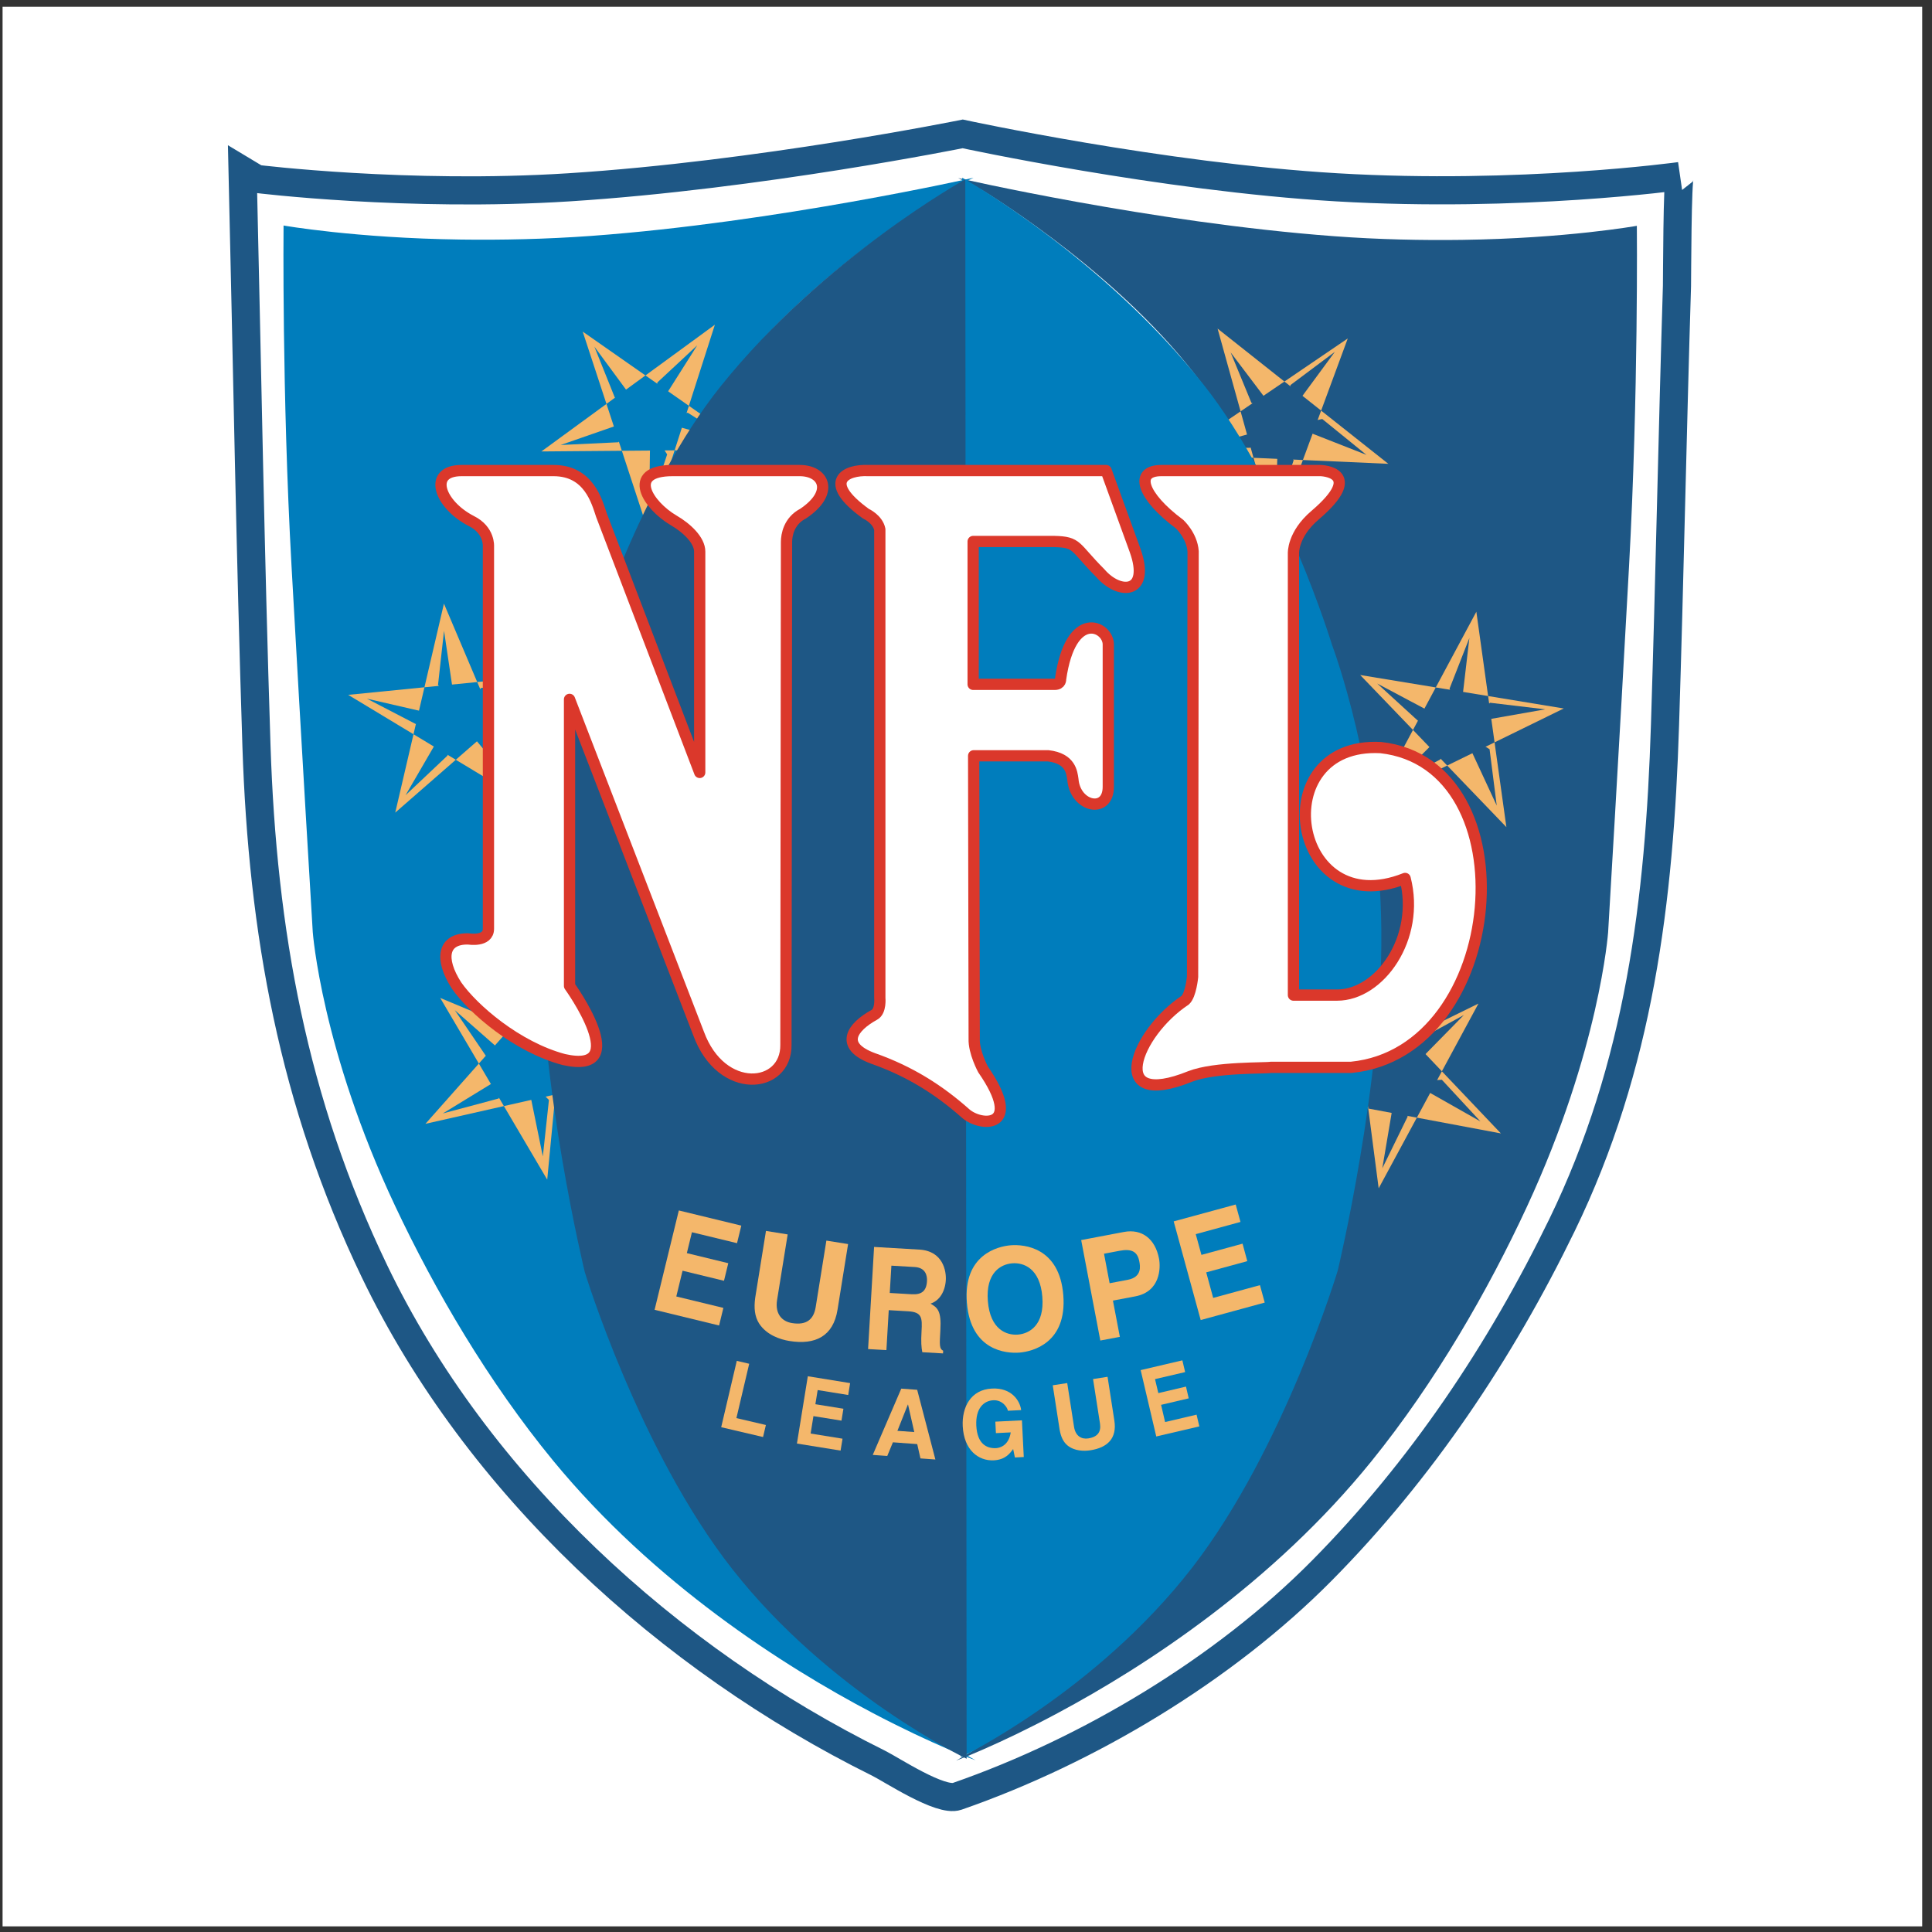
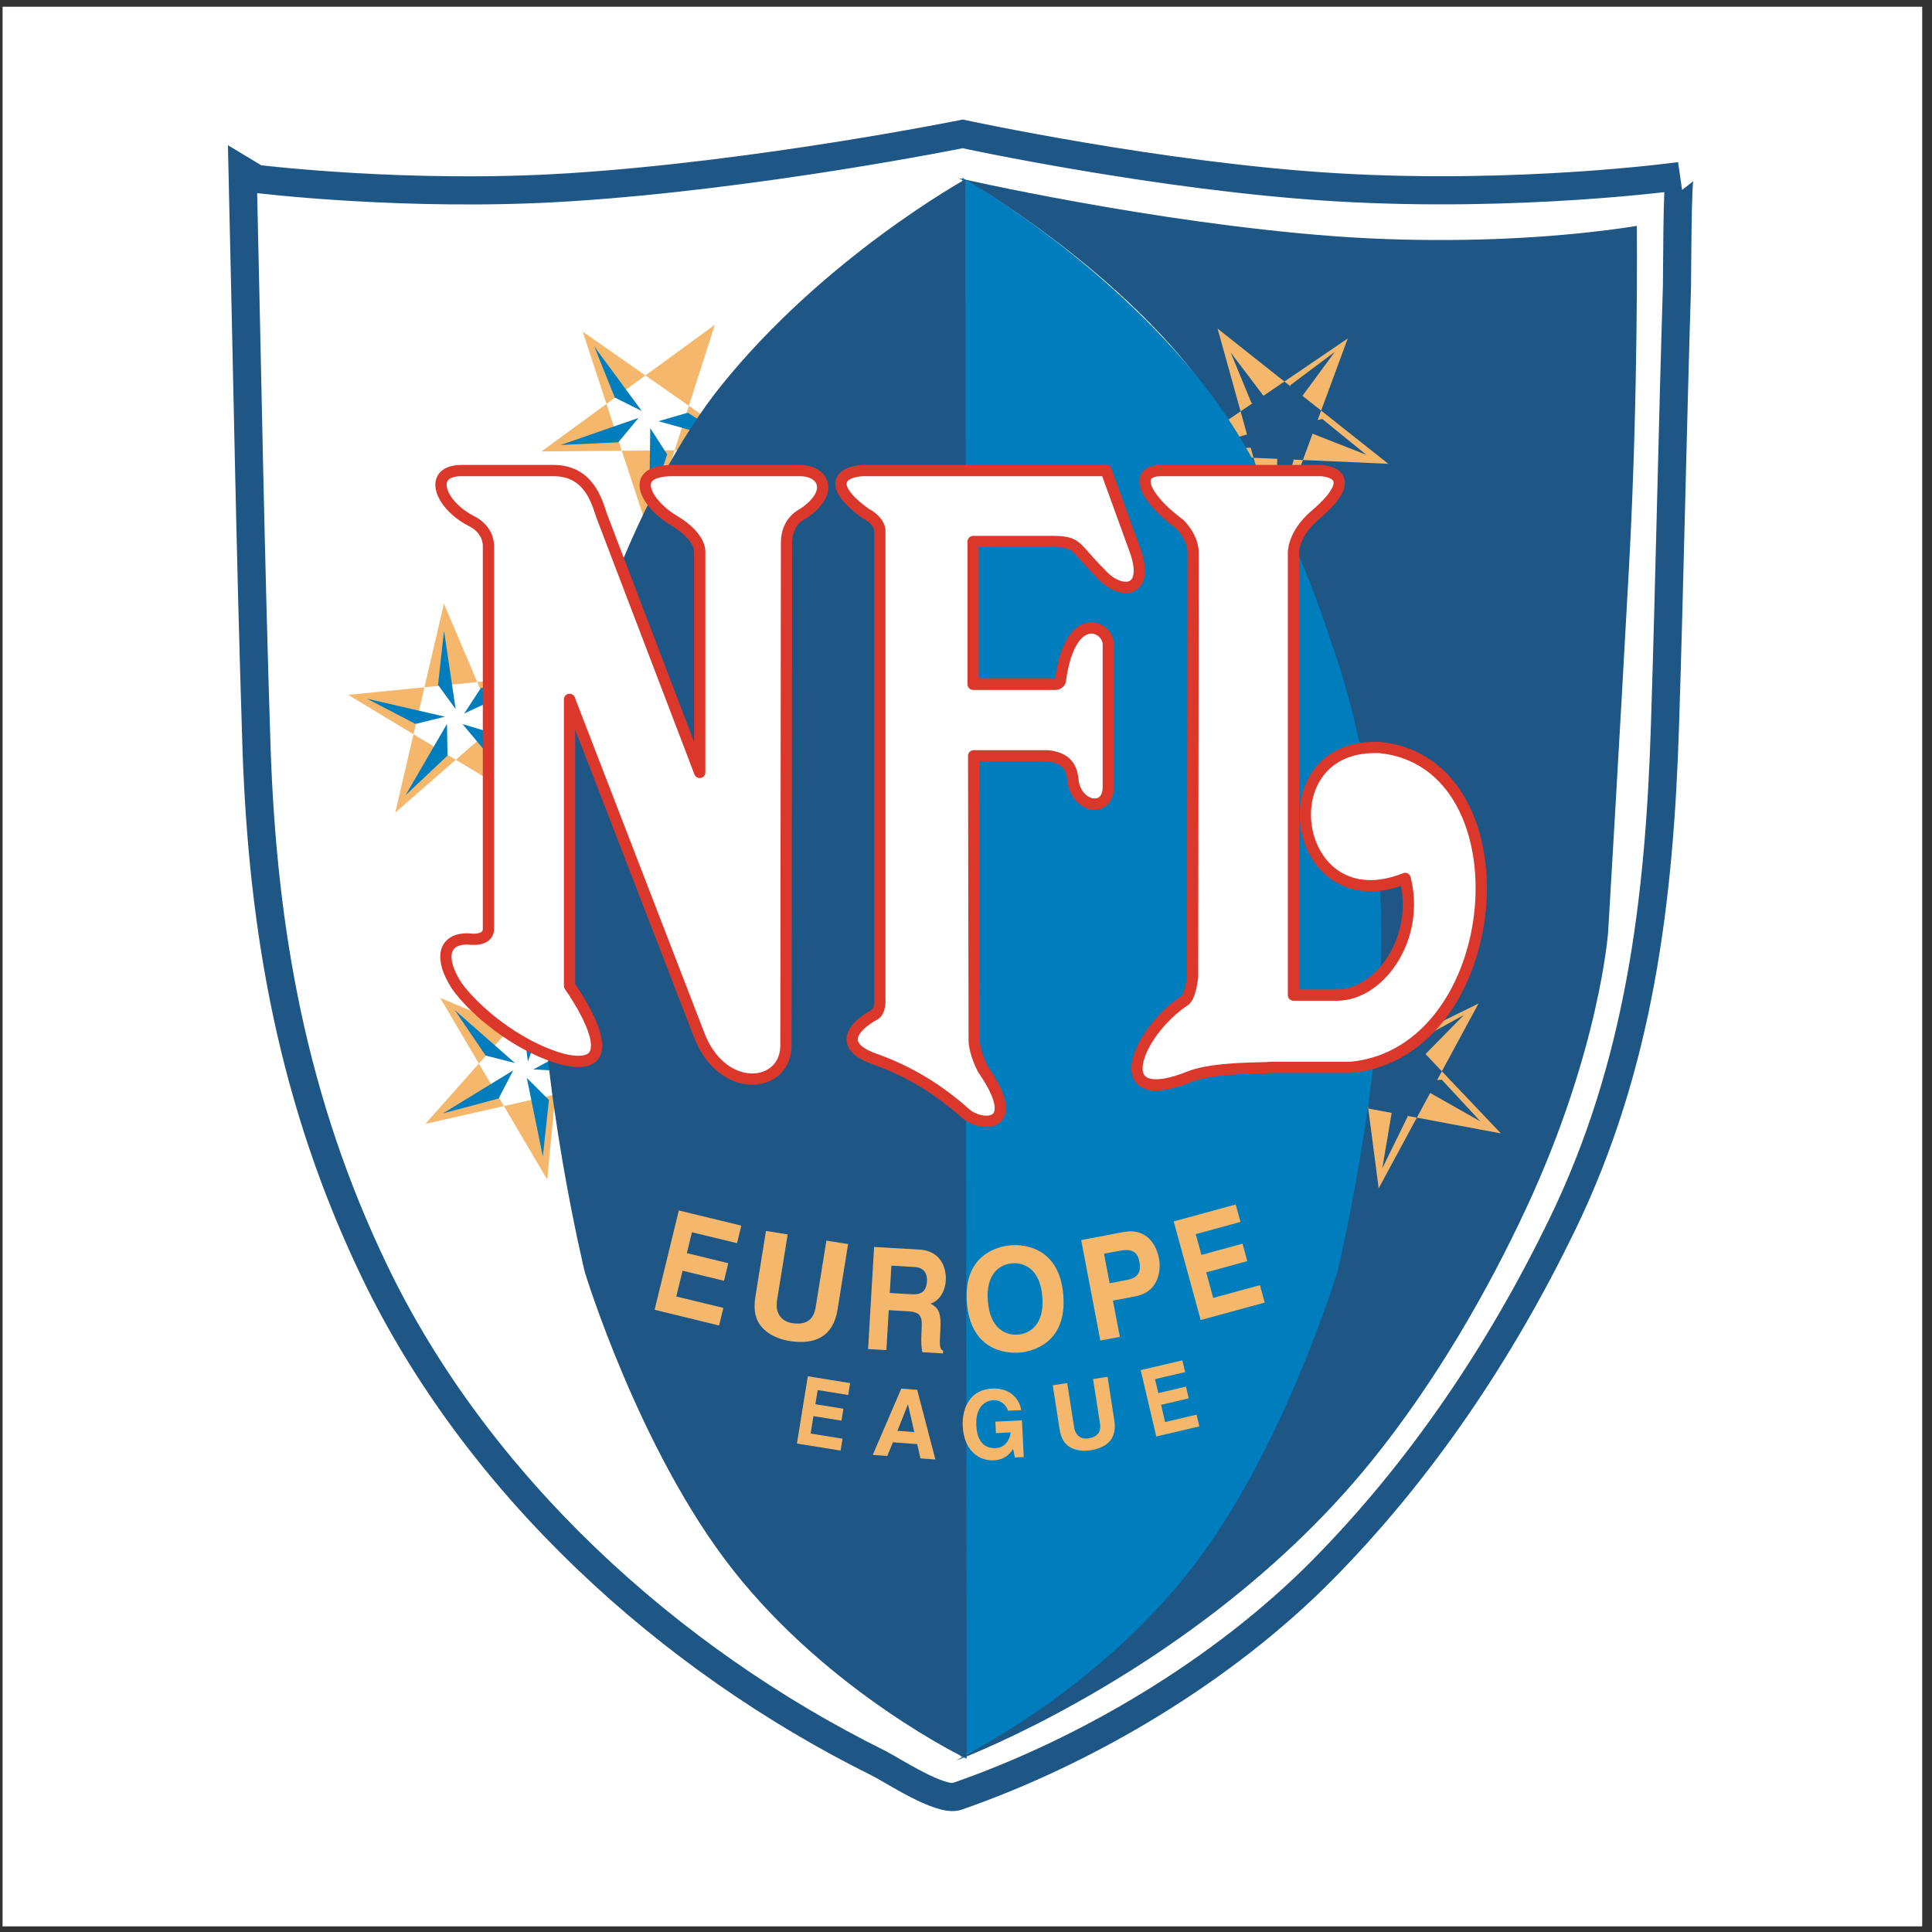
<svg xmlns="http://www.w3.org/2000/svg" width="194pt" height="194pt" viewBox="0 0 194 194" version="1.1">
  <rect x="0" y="0" width="194" height="194" fill="#333333" stroke="none" />
  <g id="surface1">
    <path style=" stroke:none;fill-rule:evenodd;fill:rgb(100%,100%,100%);fill-opacity:1;" d="M 0.258 0.676 L 193.016 0.676 L 193.016 193.434 L 0.258 193.434 L 0.258 0.676 " />
    <path style=" stroke:none;fill-rule:evenodd;fill:rgb(100%,100%,100%);fill-opacity:1;" d="M 24.387 17.316 C 24.84 36.551 25.156 55.793 25.781 75.023 C 26.391 93.668 29.469 110.758 37.648 127.734 C 47.965 149.137 67.152 166.613 88.316 177.066 C 89.629 177.715 94.547 180.973 96.215 180.395 C 109.449 175.809 123.059 167.656 132.891 157.746 C 142.855 147.695 150.828 135.812 157.012 123.121 C 164.812 107.109 166.824 90.496 167.379 72.926 C 167.848 58.25 168.133 43.57 168.582 28.898 C 168.598 28.371 168.602 17.922 168.891 17.879 C 168.891 17.879 152.836 20.094 134.391 19.008 C 116.805 17.977 96.781 13.648 96.781 13.648 C 96.781 13.648 76.27 17.797 57.191 19.008 C 41.02 20.035 25.801 18.16 25.801 18.16 L 24.387 17.316 " />
    <path style="fill:none;stroke-width:28.247;stroke-linecap:butt;stroke-linejoin:miter;stroke:rgb(11.8%,34.099%,52.199%);stroke-opacity:1;stroke-miterlimit:2.613;" d="M 243.592 1768.84 C 248.118 1576.278 251.279 1383.638 257.522 1191.115 C 263.608 1004.458 294.355 833.366 376.059 663.408 C 479.107 449.142 670.765 274.178 882.167 169.528 C 895.277 163.036 944.402 130.421 961.062 136.209 C 1093.257 182.12 1229.197 263.736 1327.367 362.95 C 1426.942 463.572 1506.579 582.535 1568.345 709.593 C 1646.265 869.892 1666.359 1036.213 1671.9 1212.116 C 1676.582 1359.04 1679.391 1506.003 1683.917 1652.888 C 1684.074 1658.129 1684.113 1762.778 1686.961 1763.209 C 1686.961 1763.209 1526.634 1741.035 1342.389 1751.907 C 1166.728 1762.231 966.681 1805.561 966.681 1805.561 C 966.681 1805.561 761.834 1764.03 571.269 1751.907 C 409.732 1741.583 257.717 1760.354 257.717 1760.354 Z M 243.592 1768.84 " transform="matrix(0.1,0,0,-0.1,0,194)" />
    <path style=" stroke:none;fill-rule:evenodd;fill:rgb(11.8%,34.099%,52.199%);fill-opacity:1;" d="M 164.363 22.676 C 164.363 22.676 157.281 23.945 146.832 24.086 C 142.855 24.141 138.461 24.055 133.969 23.719 C 115.664 22.359 96.215 17.879 96.215 17.879 L 98.477 19.008 C 98.477 19.008 110.789 26.328 119.117 36.504 C 127.188 46.355 131.277 59.074 131.277 59.074 C 131.277 59.074 137.16 73.863 138.066 90.957 C 138.848 105.711 134.672 123.121 134.672 123.121 C 134.672 123.121 129.371 142.109 119.516 155.867 C 110.016 169.141 96.008 176.789 96.008 176.789 C 96.008 176.789 100.156 175.258 106.199 172.023 C 114.988 167.328 127.777 159.016 137.73 146.707 C 144.145 138.773 149.438 129.559 153.336 121.145 C 160.621 105.426 161.477 93.625 161.477 93.625 C 161.477 93.625 162.586 75.031 163.578 56.871 C 164.531 39.469 164.363 22.676 164.363 22.676 " />
-     <path style=" stroke:none;fill-rule:evenodd;fill:rgb(0%,48.999%,73.7%);fill-opacity:1;" d="M 28.473 22.645 C 28.473 22.645 35.672 23.914 46.297 24.055 C 50.34 24.109 54.805 24.02 59.371 23.688 C 77.977 22.328 97.754 17.848 97.754 17.848 L 95.453 18.977 C 95.453 18.977 82.934 26.297 74.469 36.473 C 66.266 46.324 62.105 59.043 62.105 59.043 C 62.105 59.043 56.129 73.828 55.207 90.926 C 54.414 105.68 58.656 123.09 58.656 123.09 C 58.656 123.09 64.047 142.078 74.062 155.84 C 83.723 169.109 97.961 176.758 97.961 176.758 C 97.961 176.758 93.746 175.227 87.598 171.992 C 78.668 167.297 65.668 158.98 55.547 146.676 C 49.027 138.742 43.648 129.527 39.684 121.113 C 32.277 105.398 31.406 93.594 31.406 93.594 C 31.406 93.594 30.281 75 29.273 56.84 C 28.305 39.438 28.473 22.645 28.473 22.645 " />
-     <path style=" stroke:none;fill-rule:evenodd;fill:rgb(95.699%,71.799%,42%);fill-opacity:1;" d="M 148.246 61.426 L 138.066 80.422 L 157.023 71.141 L 136.582 67.781 L 151.262 83.055 L 148.246 61.426 " />
    <path style=" stroke:none;fill-rule:evenodd;fill:rgb(11.8%,34.099%,52.199%);fill-opacity:1;" d="M 147.547 64.059 L 146.625 71.957 L 145.555 69.148 Z M 147.547 64.059 " />
    <path style=" stroke:none;fill-rule:evenodd;fill:rgb(11.8%,34.099%,52.199%);fill-opacity:1;" d="M 155.16 71.227 L 147.344 72.605 L 149.621 70.566 Z M 155.16 71.227 " />
    <path style=" stroke:none;fill-rule:evenodd;fill:rgb(11.8%,34.099%,52.199%);fill-opacity:1;" d="M 150.293 80.891 L 146.902 73.59 L 149.574 75.23 Z M 150.293 80.891 " />
-     <path style=" stroke:none;fill-rule:evenodd;fill:rgb(11.8%,34.099%,52.199%);fill-opacity:1;" d="M 139.527 79.004 L 145.398 73.164 L 144.629 76.254 Z M 139.527 79.004 " />
    <path style=" stroke:none;fill-rule:evenodd;fill:rgb(11.8%,34.099%,52.199%);fill-opacity:1;" d="M 138.293 68.637 L 145.395 72.41 L 142.359 72.355 Z M 138.293 68.637 " />
    <path style=" stroke:none;fill-rule:evenodd;fill:rgb(95.699%,71.799%,42%);fill-opacity:1;" d="M 122.262 32.996 L 128.035 53.758 L 135.336 33.984 L 118.215 45.629 L 139.406 46.574 L 122.262 32.996 " />
    <path style=" stroke:none;fill-rule:evenodd;fill:rgb(11.8%,34.099%,52.199%);fill-opacity:1;" d="M 123.574 35.387 L 128.375 41.734 L 125.656 40.441 Z M 123.574 35.387 " />
    <path style=" stroke:none;fill-rule:evenodd;fill:rgb(11.8%,34.099%,52.199%);fill-opacity:1;" d="M 134.039 35.328 L 129.34 41.711 L 129.582 38.664 Z M 134.039 35.328 " />
    <path style=" stroke:none;fill-rule:evenodd;fill:rgb(11.8%,34.099%,52.199%);fill-opacity:1;" d="M 137.207 45.672 L 129.703 42.727 L 132.773 42.074 Z M 137.207 45.672 " />
    <path style=" stroke:none;fill-rule:evenodd;fill:rgb(11.8%,34.099%,52.199%);fill-opacity:1;" d="M 128.109 51.723 L 128.324 43.453 L 129.898 46.219 Z M 128.109 51.723 " />
    <path style=" stroke:none;fill-rule:evenodd;fill:rgb(11.8%,34.099%,52.199%);fill-opacity:1;" d="M 120.047 45.07 L 127.797 42.91 L 125.562 44.961 Z M 120.047 45.07 " />
    <path style=" stroke:none;fill-rule:evenodd;fill:rgb(95.699%,71.799%,42%);fill-opacity:1;" d="M 135.652 97.961 L 138.438 119.324 L 148.457 100.773 L 129.863 109.898 L 150.711 113.812 L 135.652 97.961 " />
    <path style=" stroke:none;fill-rule:evenodd;fill:rgb(11.8%,34.099%,52.199%);fill-opacity:1;" d="M 136.617 100.508 L 140.473 107.469 L 137.965 105.805 Z M 136.617 100.508 " />
    <path style=" stroke:none;fill-rule:evenodd;fill:rgb(11.8%,34.099%,52.199%);fill-opacity:1;" d="M 146.988 101.926 L 141.434 107.582 L 142.102 104.598 Z M 146.988 101.926 " />
    <path style=" stroke:none;fill-rule:evenodd;fill:rgb(11.8%,34.099%,52.199%);fill-opacity:1;" d="M 148.66 112.609 L 141.648 108.637 L 144.781 108.422 Z M 148.66 112.609 " />
    <path style=" stroke:none;fill-rule:evenodd;fill:rgb(11.8%,34.099%,52.199%);fill-opacity:1;" d="M 138.801 117.32 L 140.18 109.164 L 141.348 112.121 Z M 138.801 117.32 " />
    <path style=" stroke:none;fill-rule:evenodd;fill:rgb(11.8%,34.099%,52.199%);fill-opacity:1;" d="M 131.758 109.602 L 139.734 108.551 L 137.234 110.27 Z M 131.758 109.602 " />
    <path style=" stroke:none;fill-rule:evenodd;fill:rgb(95.699%,71.799%,42%);fill-opacity:1;" d="M 44.578 60.613 L 39.688 81.598 L 55.582 67.727 L 34.965 69.773 L 53.113 80.723 L 44.578 60.613 " />
    <path style=" stroke:none;fill-rule:evenodd;fill:rgb(0%,48.999%,73.7%);fill-opacity:1;" d="M 44.586 63.34 L 45.754 71.207 L 43.984 68.77 Z M 44.586 63.34 " />
    <path style=" stroke:none;fill-rule:evenodd;fill:rgb(0%,48.999%,73.7%);fill-opacity:1;" d="M 53.801 68.289 L 46.613 71.645 L 48.285 69.09 Z M 53.801 68.289 " />
    <path style=" stroke:none;fill-rule:evenodd;fill:rgb(0%,48.999%,73.7%);fill-opacity:1;" d="M 51.617 78.883 L 46.445 72.711 L 49.453 73.605 Z M 51.617 78.883 " />
    <path style=" stroke:none;fill-rule:evenodd;fill:rgb(0%,48.999%,73.7%);fill-opacity:1;" d="M 40.727 79.848 L 44.883 72.691 L 44.938 75.871 Z M 40.727 79.848 " />
    <path style=" stroke:none;fill-rule:evenodd;fill:rgb(0%,48.999%,73.7%);fill-opacity:1;" d="M 36.84 70.156 L 44.684 71.965 L 41.734 72.695 Z M 36.84 70.156 " />
    <path style=" stroke:none;fill-rule:evenodd;fill:rgb(95.699%,71.799%,42%);fill-opacity:1;" d="M 71.785 32.605 L 54.363 45.332 L 75.48 45.156 L 58.512 33.297 L 65.117 53.406 L 71.785 32.605 " />
-     <path style=" stroke:none;fill-rule:evenodd;fill:rgb(0%,48.999%,73.7%);fill-opacity:1;" d="M 70.012 34.676 L 65.754 41.402 L 66.008 38.406 Z M 70.012 34.676 " />
    <path style=" stroke:none;fill-rule:evenodd;fill:rgb(0%,48.999%,73.7%);fill-opacity:1;" d="M 73.766 44.426 L 66.121 42.297 L 69.059 41.441 Z M 73.766 44.426 " />
    <path style=" stroke:none;fill-rule:evenodd;fill:rgb(0%,48.999%,73.7%);fill-opacity:1;" d="M 65.184 51.035 L 65.297 42.992 L 66.992 45.629 Z M 65.184 51.035 " />
    <path style=" stroke:none;fill-rule:evenodd;fill:rgb(0%,48.999%,73.7%);fill-opacity:1;" d="M 56.297 44.684 L 64.125 41.961 L 62.09 44.41 Z M 56.297 44.684 " />
    <path style=" stroke:none;fill-rule:evenodd;fill:rgb(0%,48.999%,73.7%);fill-opacity:1;" d="M 59.684 34.809 L 64.449 41.277 L 61.734 39.918 Z M 59.684 34.809 " />
    <path style=" stroke:none;fill-rule:evenodd;fill:rgb(95.699%,71.799%,42%);fill-opacity:1;" d="M 57.023 96.715 L 42.719 112.848 L 63.312 108.191 L 44.203 100.207 L 54.949 118.453 L 57.023 96.715 " />
    <path style=" stroke:none;fill-rule:evenodd;fill:rgb(0%,48.999%,73.7%);fill-opacity:1;" d="M 55.73 99.113 L 53.008 106.59 L 52.613 103.605 Z M 55.73 99.113 " />
    <path style=" stroke:none;fill-rule:evenodd;fill:rgb(0%,48.999%,73.7%);fill-opacity:1;" d="M 61.48 107.84 L 53.555 107.383 L 56.246 105.926 Z M 61.48 107.84 " />
    <path style=" stroke:none;fill-rule:evenodd;fill:rgb(0%,48.999%,73.7%);fill-opacity:1;" d="M 54.508 116.121 L 52.898 108.238 L 55.121 110.453 Z M 54.508 116.121 " />
    <path style=" stroke:none;fill-rule:evenodd;fill:rgb(0%,48.999%,73.7%);fill-opacity:1;" d="M 44.469 111.805 L 51.535 107.48 L 50.07 110.305 Z M 44.469 111.805 " />
    <path style=" stroke:none;fill-rule:evenodd;fill:rgb(0%,48.999%,73.7%);fill-opacity:1;" d="M 45.668 101.434 L 51.707 106.742 L 48.766 105.992 Z M 45.668 101.434 " />
    <path style=" stroke:none;fill-rule:evenodd;fill:rgb(0%,48.999%,73.7%);fill-opacity:1;" d="M 96.625 17.848 C 96.625 17.848 110.617 25.68 120.859 38.625 C 128.914 48.805 133.758 64.77 133.758 64.77 C 133.758 64.77 138.559 77.359 138.707 93.477 C 138.848 108.738 134.332 127.57 134.332 127.57 C 134.332 127.57 128.961 145.461 119.715 157.406 C 110.051 169.887 96.496 176.445 96.496 176.445 L 96.625 17.848 " />
    <path style=" stroke:none;fill-rule:evenodd;fill:rgb(11.8%,34.099%,52.199%);fill-opacity:1;" d="M 96.93 18.008 C 96.93 18.008 82.754 25.836 72.371 38.781 C 64.207 48.961 59.301 64.926 59.301 64.926 C 59.301 64.926 54.434 77.516 54.285 93.633 C 54.145 108.895 58.719 127.727 58.719 127.727 C 58.719 127.727 64.164 145.617 73.535 157.562 C 83.324 170.043 97.062 176.602 97.062 176.602 L 96.93 18.008 " />
    <path style=" stroke:none;fill-rule:evenodd;fill:rgb(100%,100%,100%);fill-opacity:1;" d="M 80.387 47.422 L 67.613 47.422 C 62.879 47.422 65.148 50.914 67.73 52.418 C 69.051 53.184 70.34 54.406 70.34 55.543 L 70.34 77.695 L 60.469 51.906 C 60.008 50.547 59.207 47.422 55.648 47.422 L 46.406 47.422 C 42.961 47.422 44.168 50.828 47.379 52.477 C 49.23 53.395 49.102 55.031 49.102 55.031 L 49.102 93.371 C 49.102 94.734 47.094 94.395 47.094 94.395 C 44.512 94.336 44.168 96.383 45.887 99.055 C 47.551 101.438 51.973 105.242 56.68 106.492 C 63.738 108.082 57.254 99.105 57.254 99.105 L 57.254 70.367 L 70.227 103.879 C 72.523 110.129 79.066 109.445 79.012 105.016 L 79.066 54.578 C 79.066 53.895 79.297 52.477 80.73 51.738 C 83.891 49.633 82.855 47.422 80.387 47.422 " />
    <path style="fill:none;stroke-width:11.299;stroke-linecap:round;stroke-linejoin:round;stroke:rgb(85.899%,21.999%,16.899%);stroke-opacity:1;stroke-miterlimit:2.613;" d="M 802.96 1467.483 L 675.37 1467.483 C 628.079 1467.483 650.749 1432.482 676.54 1417.426 C 689.728 1409.761 702.604 1397.521 702.604 1386.141 L 702.604 1164.366 L 604.005 1422.549 C 599.401 1436.198 591.402 1467.483 555.856 1467.483 L 463.5 1467.483 C 429.124 1467.483 441.181 1433.343 473.254 1416.84 C 491.749 1407.689 490.461 1391.264 490.461 1391.264 L 490.461 1007.43 C 490.461 993.782 470.406 997.184 470.406 997.184 C 444.615 997.771 441.181 977.279 458.349 950.53 C 474.971 926.675 519.14 888.585 566.157 876.071 C 636.663 860.154 571.893 949.983 571.893 949.983 L 571.893 1237.73 L 701.473 902.233 C 724.416 839.662 789.772 846.506 789.186 890.853 L 789.772 1395.8 C 789.772 1402.644 792.074 1416.84 806.393 1424.231 C 837.959 1445.309 827.619 1467.483 802.96 1467.483 Z M 802.96 1467.483 " transform="matrix(0.1,0,0,-0.1,0,194)" />
    <path style=" stroke:none;fill-rule:evenodd;fill:rgb(100%,100%,100%);fill-opacity:1;" d="M 114.109 55.426 L 111.195 47.422 L 87.258 47.422 C 85.102 47.316 82.516 48.473 87.043 51.742 C 87.043 51.742 88.23 52.27 88.445 53.32 L 88.445 100.312 C 88.445 100.312 88.578 101.629 87.906 101.996 C 85.641 103.238 84.348 105.105 87.742 106.371 C 91.52 107.691 94.457 109.586 97.07 111.902 C 98.637 113.273 102.949 113.43 98.824 107.477 C 98.824 107.477 97.879 105.738 97.934 104.398 L 97.879 76.027 L 105.375 76.027 C 107.641 76.289 107.754 77.715 107.855 78.398 C 108.082 81.18 111.414 81.875 111.414 79.137 L 111.414 64.855 C 111.414 63.016 107.641 61.223 106.617 68.336 C 106.617 68.336 106.668 68.859 106.023 68.859 L 97.828 68.859 L 97.828 54.531 L 105.969 54.531 C 108.395 54.586 107.965 55.059 110.602 57.695 C 112.547 59.957 115.672 59.801 114.109 55.426 " />
    <path style="fill:none;stroke-width:11.299;stroke-linecap:round;stroke-linejoin:round;stroke:rgb(85.899%,21.999%,16.899%);stroke-opacity:1;stroke-miterlimit:2.613;" d="M 1139.806 1387.314 L 1110.698 1467.483 L 871.593 1467.483 C 850.055 1468.5 824.225 1456.924 869.447 1424.192 C 869.447 1424.192 881.309 1418.912 883.455 1408.393 L 883.455 937.938 C 883.455 937.938 884.781 924.759 878.07 921.044 C 855.44 908.647 842.525 889.954 876.432 877.283 C 914.162 864.065 943.504 845.098 969.607 821.908 C 985.254 808.181 1028.33 806.617 987.127 866.177 C 987.127 866.177 977.684 883.618 978.231 897.032 L 977.684 1181.065 L 1052.561 1181.065 C 1075.152 1178.445 1076.323 1164.171 1077.337 1157.327 C 1079.6 1129.483 1112.883 1122.522 1112.883 1149.936 L 1112.883 1292.871 C 1112.883 1311.329 1075.152 1329.28 1064.968 1258.066 C 1064.968 1258.066 1065.476 1252.826 1059.038 1252.826 L 977.177 1252.826 L 977.177 1396.269 L 1058.491 1396.269 C 1082.722 1395.722 1078.391 1390.99 1104.767 1364.593 C 1124.198 1341.95 1155.413 1343.514 1139.806 1387.314 Z M 1139.806 1387.314 " transform="matrix(0.1,0,0,-0.1,0,194)" />
    <path style=" stroke:none;fill-rule:evenodd;fill:rgb(100%,100%,100%);fill-opacity:1;" d="M 138.801 75.203 C 127.066 74.578 129.801 92.895 141.254 88.328 C 142.793 94.32 138.691 100.027 134.414 100.027 L 130.027 100.027 L 130.027 55.723 C 130.027 55.723 129.926 53.828 132.195 51.898 C 137.324 47.535 132.762 47.422 132.762 47.422 L 116.754 47.422 C 113.961 47.422 114.812 49.988 118.574 52.785 C 118.574 52.785 119.828 53.926 119.941 55.523 L 119.887 98.199 C 119.887 98.199 119.715 100.027 119.145 100.539 C 114.133 103.848 111.172 111.605 119.656 108.184 C 122.164 107.215 127.297 107.387 127.75 107.273 C 127.75 107.273 135.5 107.277 135.84 107.273 C 151.453 105.73 153.848 76.863 138.801 75.203 " />
    <path style="fill:none;stroke-width:11.299;stroke-linecap:round;stroke-linejoin:round;stroke:rgb(85.899%,21.999%,16.899%);stroke-opacity:1;stroke-miterlimit:2.613;" d="M 1386.441 1189.316 C 1269.191 1195.573 1296.543 1012.202 1410.945 1057.917 C 1426.318 997.928 1385.349 940.792 1342.623 940.792 L 1298.806 940.792 L 1298.806 1384.342 C 1298.806 1384.342 1297.791 1403.309 1320.461 1422.627 C 1371.692 1466.31 1326.119 1467.483 1326.119 1467.483 L 1166.182 1467.483 C 1138.323 1467.483 1146.829 1441.751 1184.404 1413.75 C 1184.404 1413.75 1196.929 1402.331 1198.06 1386.336 L 1197.514 959.094 C 1197.514 959.094 1195.797 940.792 1190.1 935.669 C 1140.04 902.546 1110.425 824.88 1195.212 859.137 C 1220.262 868.836 1271.493 867.115 1276.058 868.249 C 1276.058 868.249 1353.471 868.21 1356.865 868.249 C 1512.822 883.697 1536.74 1172.696 1386.441 1189.316 Z M 1386.441 1189.316 " transform="matrix(0.1,0,0,-0.1,0,194)" />
-     <path style=" stroke:none;fill-rule:evenodd;fill:rgb(95.699%,71.799%,42%);fill-opacity:1;" d="M 73.945 142.398 L 76.906 143.09 L 76.621 144.297 L 72.418 143.312 L 73.984 136.648 L 75.23 136.941 L 73.945 142.398 " />
    <path style=" stroke:none;fill-rule:evenodd;fill:rgb(95.699%,71.799%,42%);fill-opacity:1;" d="M 85.172 140.078 L 82.105 139.582 L 81.875 141.004 L 84.691 141.457 L 84.496 142.652 L 81.68 142.199 L 81.398 143.949 L 84.602 144.465 L 84.406 145.66 L 80.023 144.953 L 81.117 138.195 L 85.363 138.883 L 85.172 140.078 " />
    <path style=" stroke:none;fill-rule:evenodd;fill:rgb(95.699%,71.799%,42%);fill-opacity:1;" d="M 91.164 141.035 L 91.18 141.039 L 91.805 143.797 L 90.113 143.676 Z M 89.66 144.828 L 92.102 145.008 L 92.426 146.445 L 93.926 146.555 L 92.098 139.555 L 90.5 139.438 L 87.637 146.094 L 89.094 146.199 L 89.66 144.828 " />
    <path style=" stroke:none;fill-rule:evenodd;fill:rgb(95.699%,71.799%,42%);fill-opacity:1;" d="M 99.945 142.754 L 102.617 142.621 L 102.801 146.305 L 101.91 146.352 L 101.734 145.5 C 101.418 145.938 100.957 146.578 99.789 146.637 C 98.246 146.715 96.789 145.602 96.672 143.203 C 96.578 141.336 97.461 139.527 99.617 139.43 C 101.578 139.332 102.422 140.656 102.539 141.594 L 101.203 141.66 C 101.191 141.395 100.691 140.559 99.746 140.605 C 98.793 140.652 97.949 141.402 98.035 143.152 C 98.129 145.02 99.105 145.457 100.016 145.414 C 100.309 145.398 101.281 145.227 101.492 143.832 L 100.004 143.906 L 99.945 142.754 " />
    <path style=" stroke:none;fill-rule:evenodd;fill:rgb(95.699%,71.799%,42%);fill-opacity:1;" d="M 111.898 142.652 C 112.172 144.434 111.207 145.363 109.488 145.629 C 108.859 145.727 107.906 145.719 107.195 145.145 C 106.758 144.785 106.531 144.262 106.406 143.586 L 105.711 139.102 L 107.164 138.879 L 107.848 143.27 C 107.992 144.211 108.609 144.539 109.273 144.438 C 110.254 144.285 110.578 143.754 110.453 142.934 L 109.758 138.477 L 111.215 138.25 L 111.898 142.652 " />
    <path style=" stroke:none;fill-rule:evenodd;fill:rgb(95.699%,71.799%,42%);fill-opacity:1;" d="M 119.004 137.777 L 115.98 138.484 L 116.312 139.887 L 119.09 139.234 L 119.363 140.414 L 116.59 141.066 L 116.992 142.793 L 120.152 142.051 L 120.43 143.23 L 116.105 144.242 L 114.539 137.578 L 118.727 136.598 L 119.004 137.777 " />
    <path style=" stroke:none;fill-rule:evenodd;fill:rgb(95.699%,71.799%,42%);fill-opacity:1;" d="M 74.008 124.832 L 69.48 123.734 L 68.969 125.832 L 73.129 126.844 L 72.699 128.609 L 68.539 127.598 L 67.91 130.184 L 72.637 131.332 L 72.207 133.098 L 65.73 131.523 L 68.164 121.547 L 74.438 123.07 L 74.008 124.832 " />
    <path style=" stroke:none;fill-rule:evenodd;fill:rgb(95.699%,71.799%,42%);fill-opacity:1;" d="M 84.098 131.52 C 83.668 134.188 81.859 135.07 79.281 134.656 C 78.34 134.508 76.98 134.055 76.23 132.906 C 75.777 132.195 75.695 131.344 75.832 130.324 L 76.914 123.602 L 79.094 123.953 L 78.031 130.531 C 77.805 131.941 78.531 132.695 79.527 132.855 C 80.992 133.094 81.707 132.48 81.906 131.254 L 82.98 124.574 L 85.16 124.922 L 84.098 131.52 " />
    <path style=" stroke:none;fill-rule:evenodd;fill:rgb(95.699%,71.799%,42%);fill-opacity:1;" d="M 89.344 129.832 L 89.508 127.09 L 91.848 127.227 C 92.949 127.289 93.117 128.102 93.082 128.645 C 93.023 129.66 92.527 130.016 91.551 129.961 Z M 87.168 135.465 L 89.008 135.57 L 89.242 131.559 L 91.184 131.672 C 92.574 131.754 92.617 132.301 92.535 133.699 C 92.473 134.758 92.516 135.289 92.613 135.781 L 94.691 135.902 L 94.707 135.633 C 94.316 135.438 94.34 135.066 94.426 133.566 C 94.539 131.652 94.156 131.316 93.441 130.902 C 94.352 130.609 94.906 129.668 94.973 128.543 C 95.027 127.656 94.707 125.617 92.316 125.477 L 87.77 125.211 L 87.168 135.465 " />
    <path style=" stroke:none;fill-rule:evenodd;fill:rgb(95.699%,71.799%,42%);fill-opacity:1;" d="M 99.195 130.652 C 98.965 127.785 100.504 126.945 101.641 126.855 C 102.777 126.762 104.434 127.348 104.664 130.215 C 104.895 133.078 103.355 133.918 102.219 134.012 C 101.082 134.102 99.426 133.516 99.195 130.652 Z M 97.09 130.82 C 97.477 135.625 101.031 135.926 102.363 135.82 C 103.695 135.715 107.156 134.848 106.77 130.043 C 106.383 125.238 102.828 124.938 101.496 125.043 C 100.164 125.148 96.703 126.016 97.09 130.82 " />
    <path style=" stroke:none;fill-rule:evenodd;fill:rgb(95.699%,71.799%,42%);fill-opacity:1;" d="M 111.422 128.855 L 110.859 125.891 L 112.414 125.598 C 113.629 125.367 114.215 125.676 114.402 126.66 C 114.488 127.109 114.703 128.234 113.238 128.512 Z M 111.754 130.598 L 114.004 130.172 C 116.523 129.695 116.555 127.301 116.383 126.387 C 116.004 124.406 114.672 123.363 112.852 123.707 L 108.566 124.52 L 110.488 134.609 L 112.449 134.238 L 111.754 130.598 " />
    <path style=" stroke:none;fill-rule:evenodd;fill:rgb(95.699%,71.799%,42%);fill-opacity:1;" d="M 124.562 122.699 L 120.07 123.926 L 120.641 126.008 L 124.77 124.883 L 125.246 126.637 L 121.121 127.762 L 121.82 130.328 L 126.516 129.047 L 126.996 130.797 L 120.566 132.551 L 117.855 122.645 L 124.082 120.949 L 124.562 122.699 " />
  </g>
</svg>